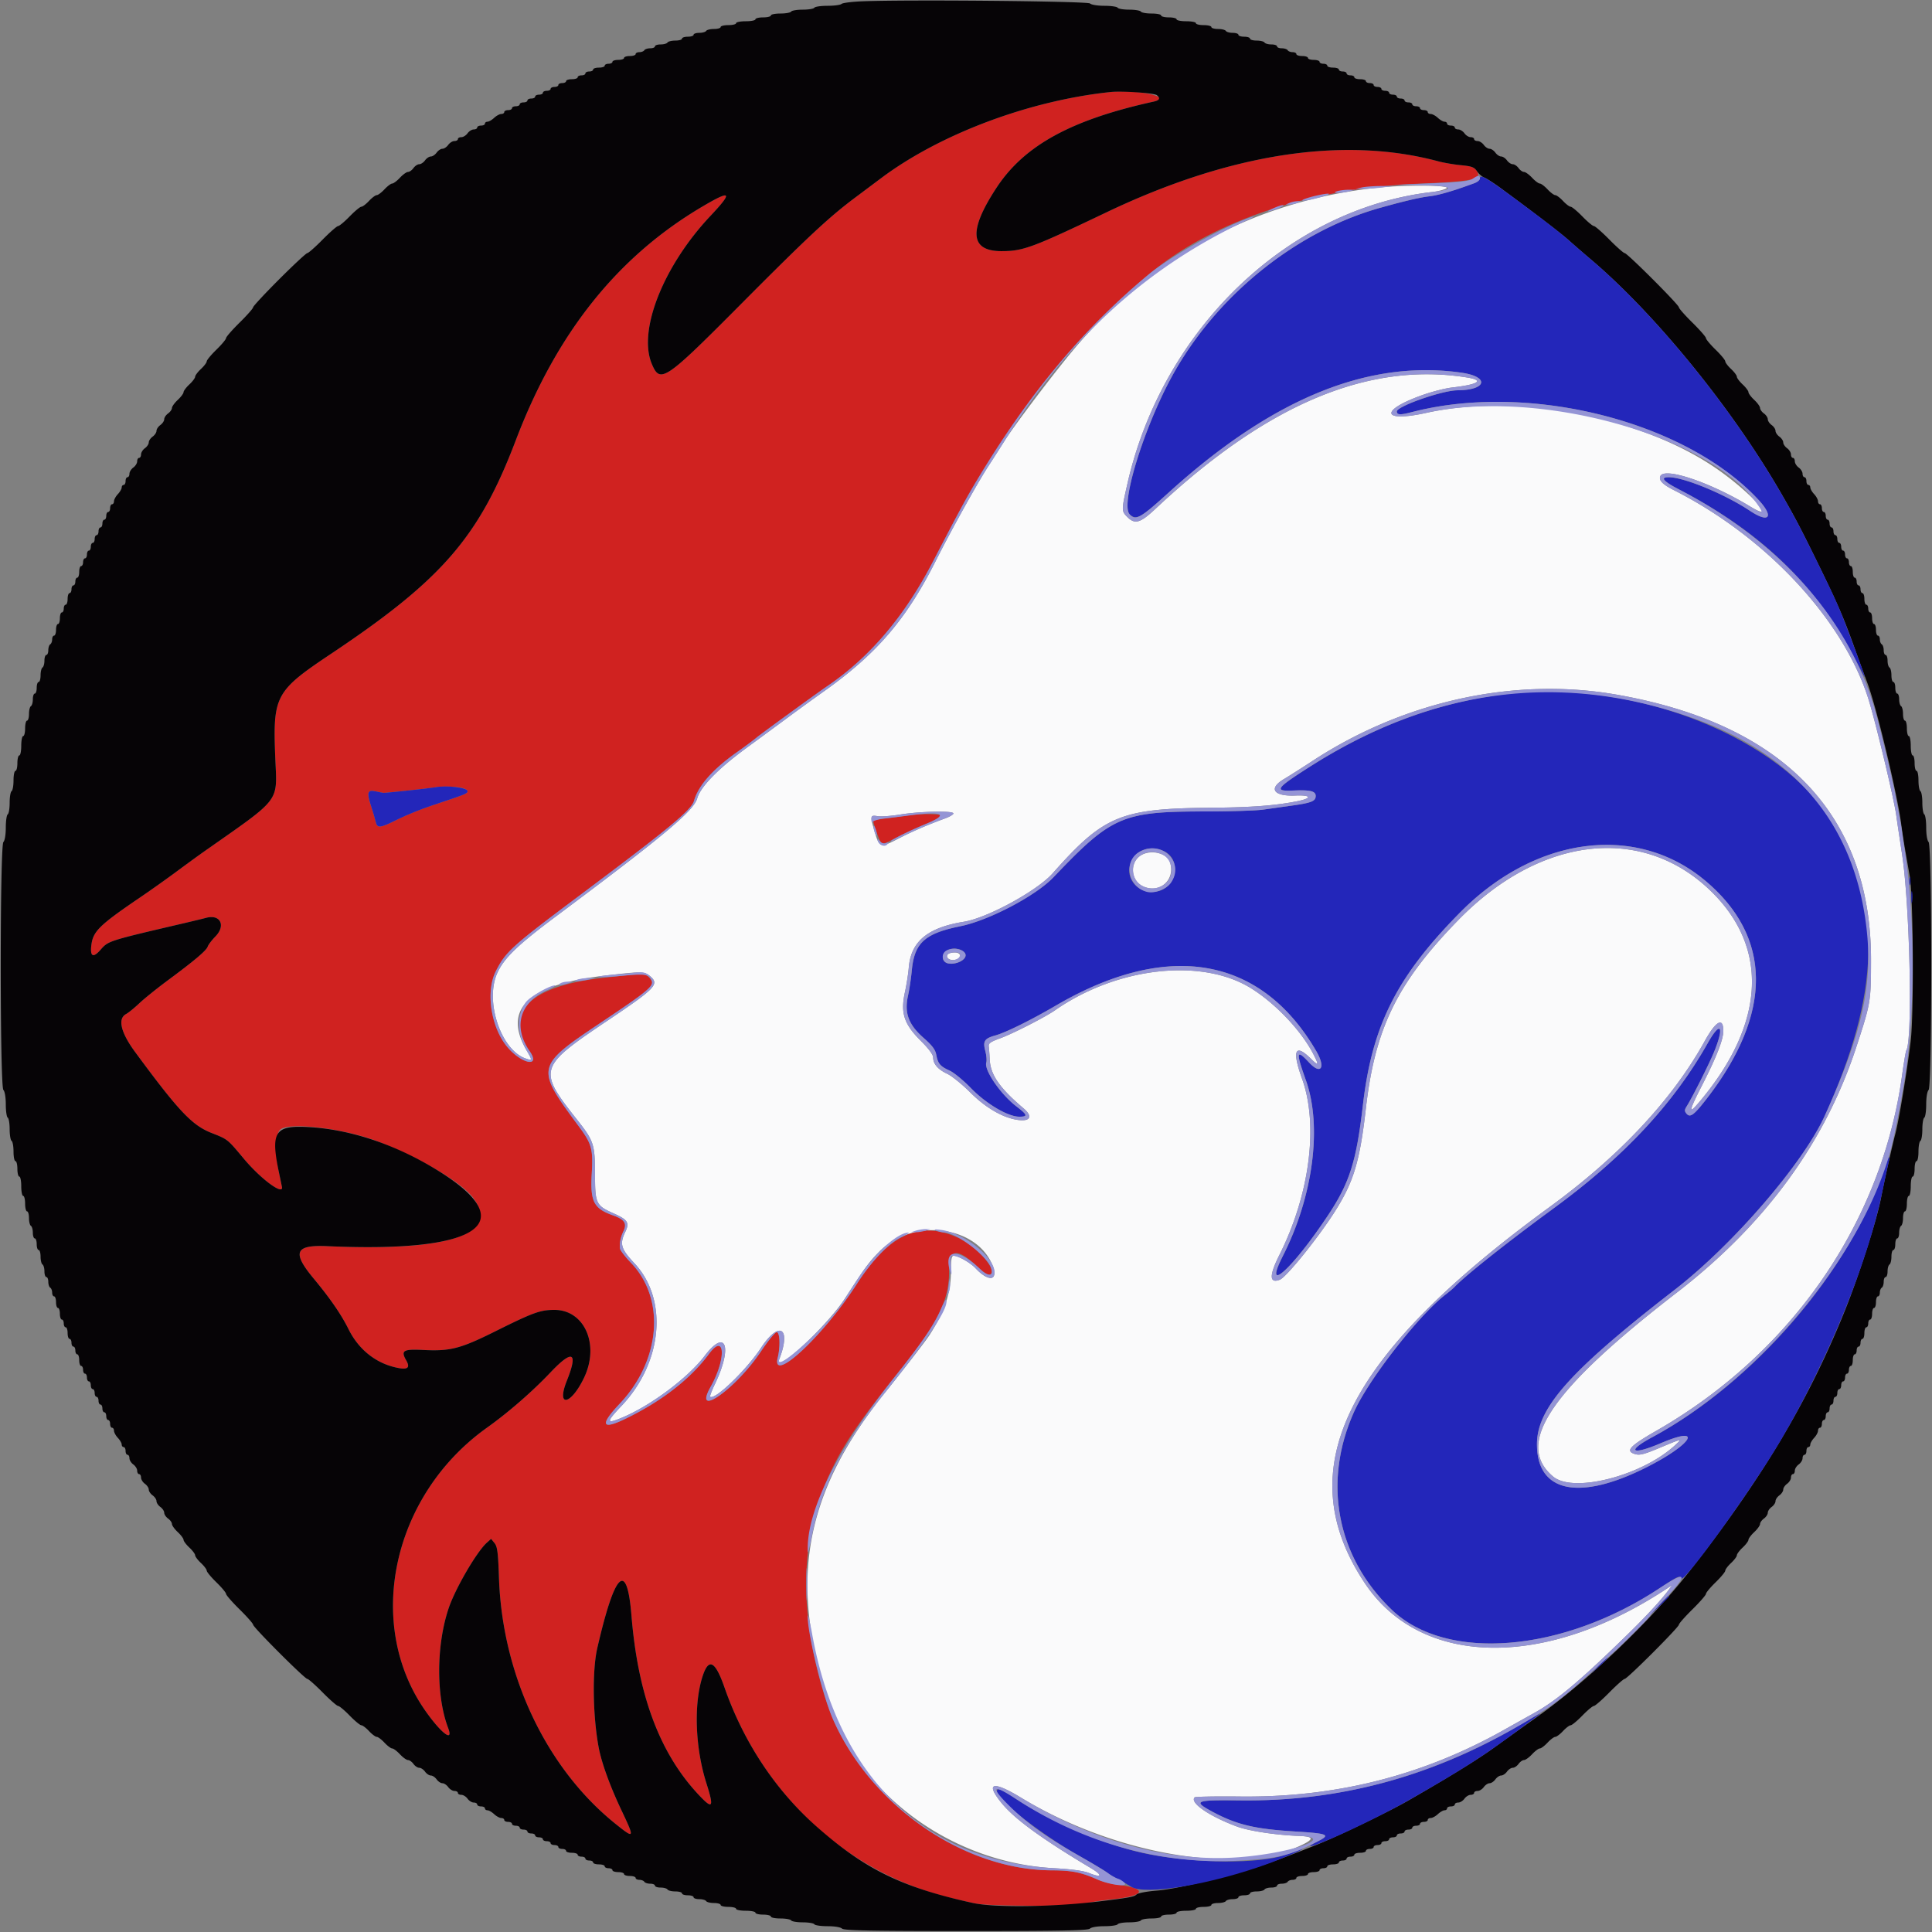
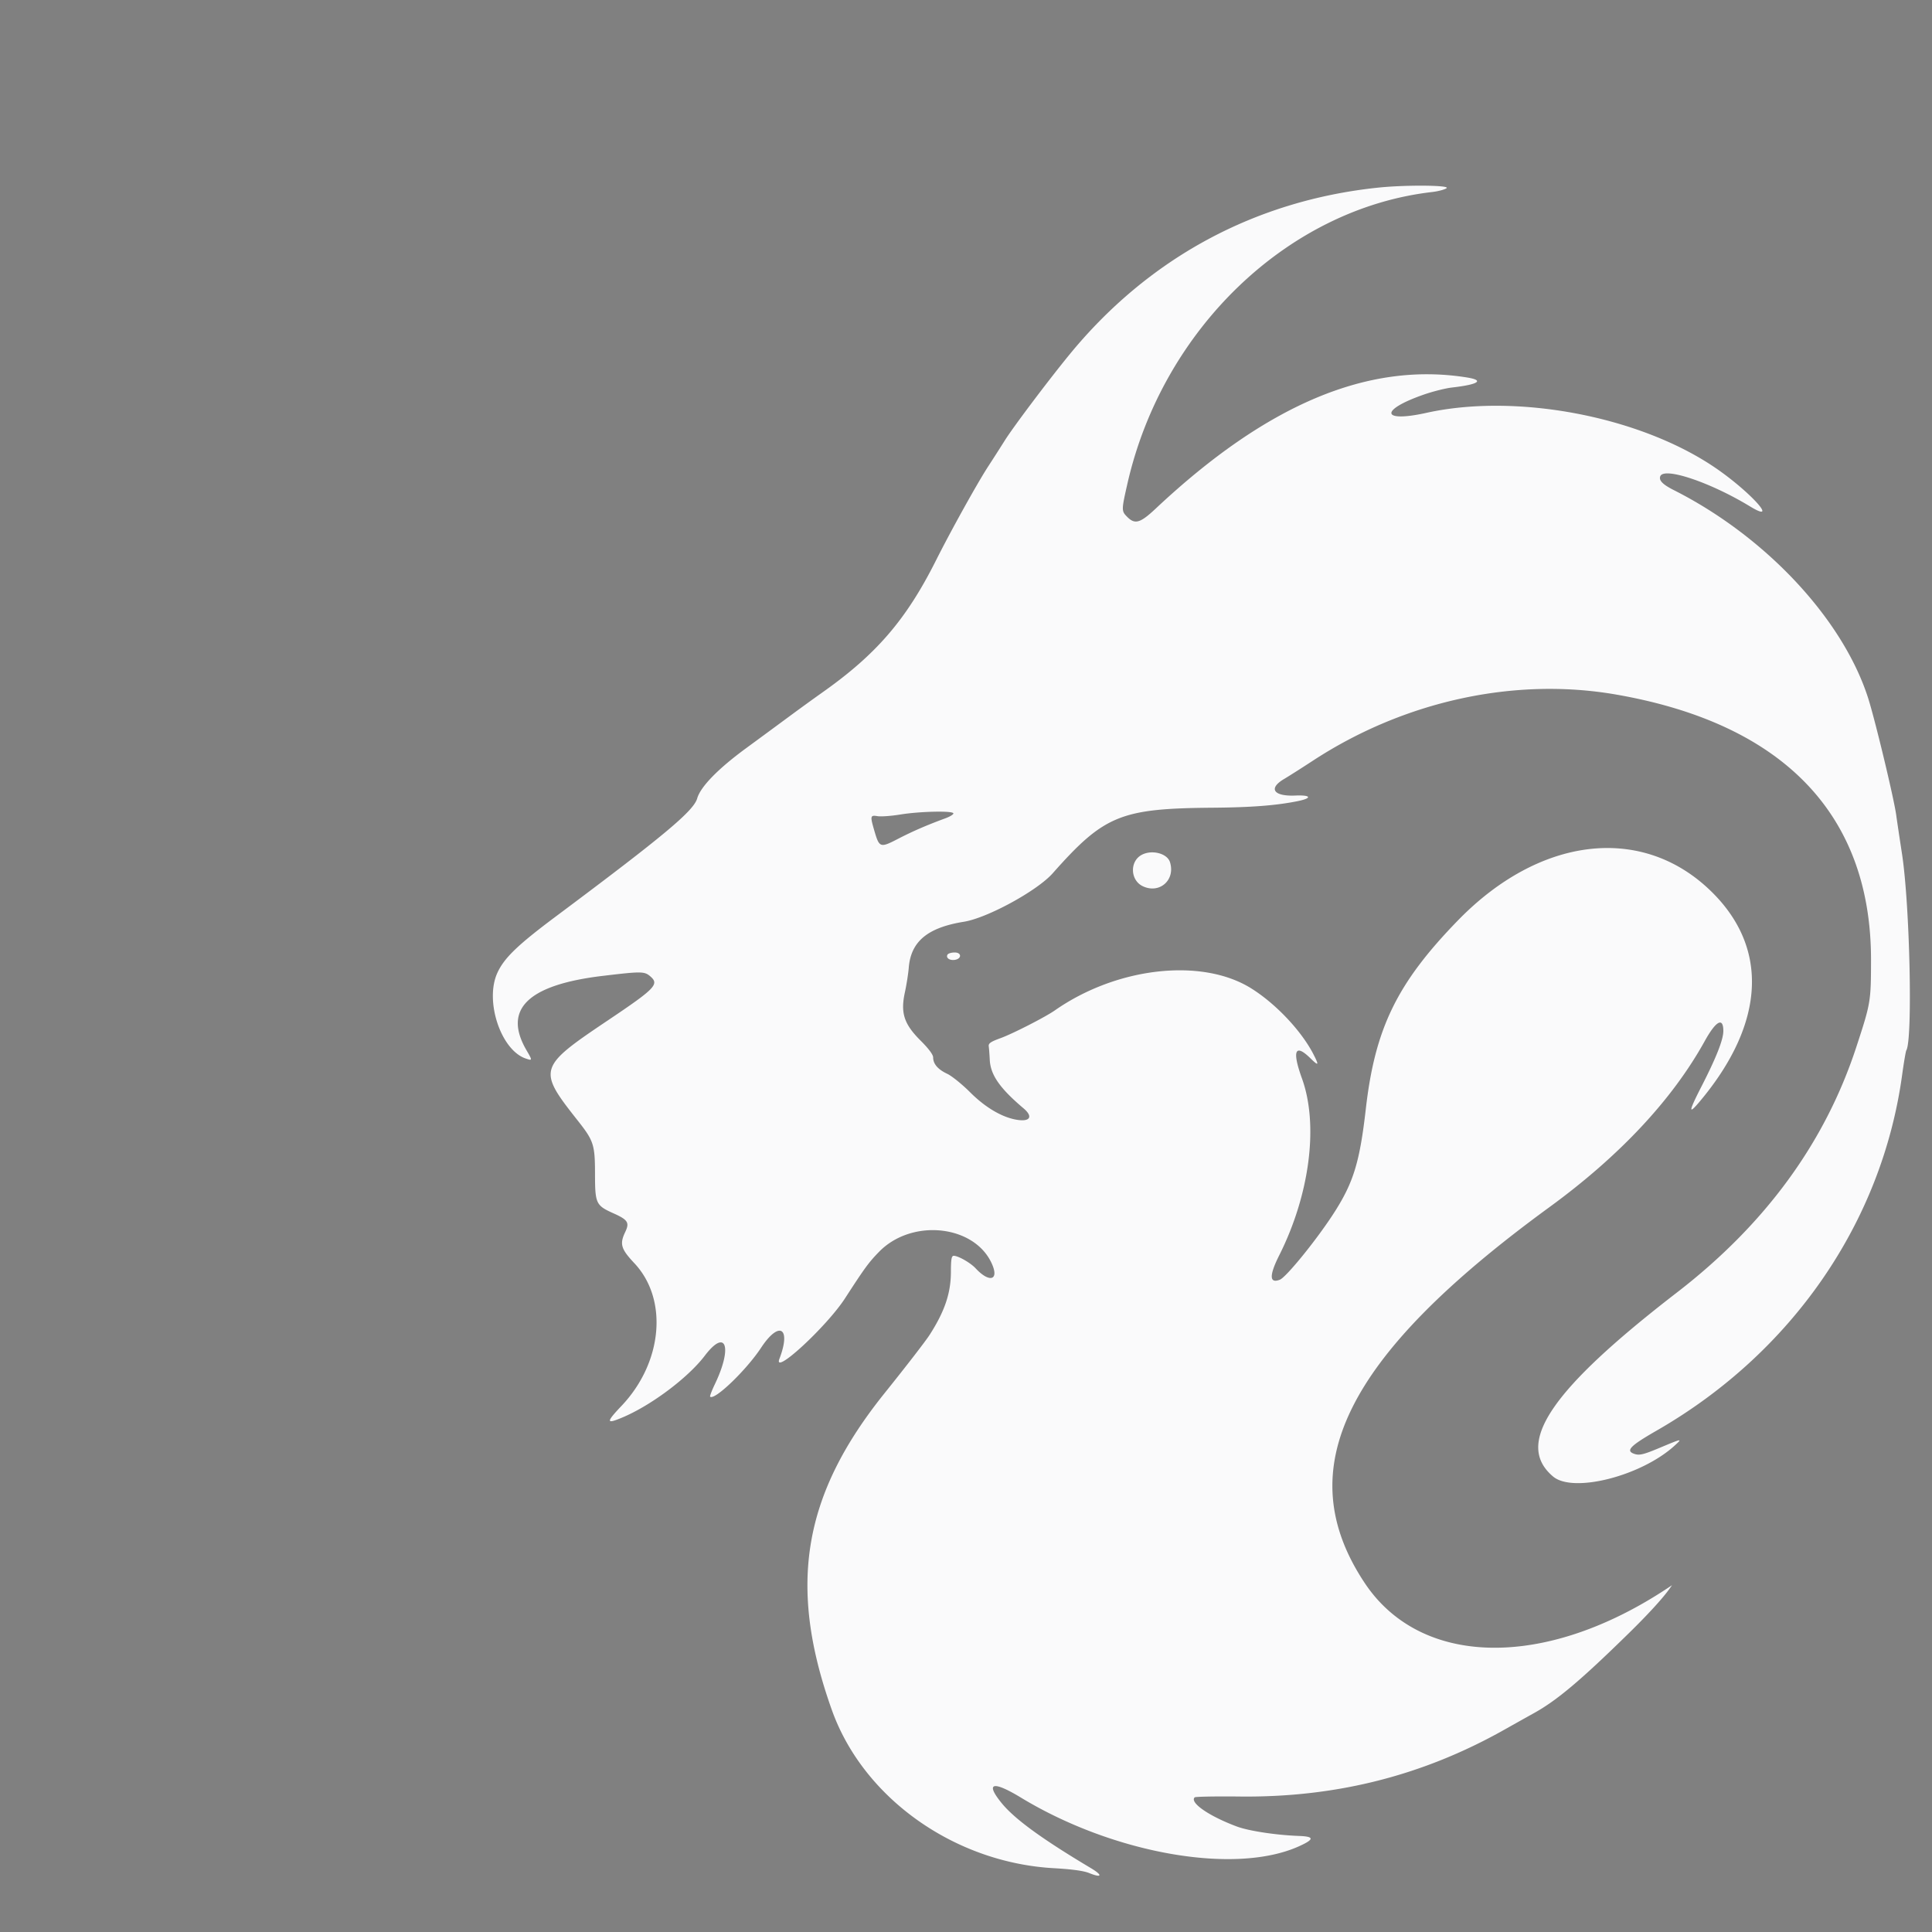
<svg xmlns="http://www.w3.org/2000/svg" data-bbox="0.153 0.11 399.693 399.69" viewBox="0 0 400 400" height="400" width="400" data-type="color">
  <rect x="0" y="0" width="400" height="400" fill="#808080" stroke="none" />
  <g>
-     <path fill-rule="evenodd" fill="#d02220" d="M230 19.044c-16.874 1.758-35.366 8.692-47.569 17.837L177 40.948c-5.389 4.033-9.869 8.215-23.6 22.027-15.808 15.901-16.718 16.509-18.462 12.338-2.889-6.913 2.421-20.285 12.159-30.618 4.708-4.997 4.318-5.461-1.64-1.948-17.613 10.384-30.203 26.154-38.685 48.453-7.599 19.981-15.215 28.784-38.172 44.123-11.662 7.792-12.14 8.69-11.6 21.761.379 9.161 1.3 7.954-14.563 19.086a339 339 0 0 0-5.837 4.242 263 263 0 0 1-7.4 5.257c-8.723 5.93-9.965 7.151-10.3 10.123-.256 2.27.402 2.575 1.893.877 1.656-1.886 1.517-1.842 17.207-5.507 1.87-.437 3.983-.949 4.695-1.139 2.919-.778 4.101 1.597 1.916 3.847-.764.786-1.484 1.729-1.6 2.095-.258.812-2.663 2.853-8.142 6.908-2.284 1.69-4.988 3.865-6.01 4.832-1.023.968-2.264 1.977-2.759 2.242-1.784.954-1.101 3.823 1.868 7.853 9.029 12.256 11.786 15.175 15.832 16.77 3.389 1.335 3.256 1.229 6.705 5.357 3.339 3.996 7.895 7.443 7.895 5.973 0-.055-.267-1.36-.593-2.9-.813-3.838-.788-7.763.056-8.969 1.31-1.87 13.253-.49 20.575 2.379 9.078 3.556 17.557 8.659 19.75 11.887 5.039 7.415-5.664 10.828-30.434 9.706-6.676-.303-7.338 1.26-2.833 6.682 3.439 4.138 5.736 7.473 7.243 10.515 1.97 3.977 5.281 6.753 9.301 7.8 2.824.736 3.604.334 2.635-1.355-1.167-2.033-.623-2.36 3.567-2.147 5.564.283 7.652-.26 14.933-3.886 7.794-3.881 9.26-4.412 12.19-4.412 6.229 0 9.384 7.182 6.151 14-2.729 5.753-5.844 6.32-3.576.651 2.388-5.969 1.194-6.555-3.421-1.678-3.723 3.933-8.678 8.243-13.133 11.422-19.642 14.019-25.398 40.69-12.672 58.712 3.269 4.63 5.81 6.515 4.643 3.445-2.507-6.594-2.466-17.102.097-24.752 1.368-4.083 5.801-11.701 7.911-13.597l.886-.796.709.875c.587.725.745 1.956.921 7.196.681 20.184 9.816 39.455 24.151 50.952 3.955 3.172 4.002 3.058 1.187-2.881-2.343-4.941-4.102-9.798-4.691-12.949-1.23-6.579-1.362-15.918-.291-20.571 3.656-15.878 6.137-18.251 7.073-6.766 1.332 16.341 5.77 28.314 13.663 36.86 3.184 3.448 3.506 3.076 1.851-2.139-2.322-7.318-2.649-16.362-.798-22.088 1.273-3.937 2.617-3.256 4.561 2.312 7.703 22.067 25.403 38.481 46.98 43.568 1.324.313 3.398.797 4.608 1.077 2.832.654 21.173.687 23.2.041.77-.245 3.217-.631 5.437-.858 7-.715 7.49-2.269.963-3.051-1.21-.145-3.01-.622-4-1.061-3.369-1.491-5.283-1.874-9.444-1.891-20.03-.083-40.687-15.848-46.95-35.833-5.608-17.891-5.168-33.515 1.322-47 2.777-5.768 6.04-10.524 14.341-20.899 7.811-9.763 10.074-14.375 10.023-20.426-.039-4.708 1.719-4.81 6.38-.37.905.862 1.708 1.312 2.085 1.167 1.776-.682-2.702-5.835-6.617-7.614-7.958-3.616-14.337-.708-20.923 9.542-6.883 10.713-17.768 20.869-16.397 15.3.573-2.329.454-5.3-.214-5.3-.327 0-1.795 1.8-3.264 4-5.189 7.775-14.232 14.126-10.401 7.305 3.26-5.805 2.985-11.294-.341-6.805-3.827 5.165-9.754 9.776-17.24 13.412-5.002 2.43-5.447 1.344-1.26-3.079 8.508-8.988 9.526-21.695 2.338-29.176-1.231-1.281-2.259-2.628-2.284-2.993-.087-1.258.12-2.268.733-3.576.753-1.605.221-2.403-2.171-3.256-4.011-1.43-4.727-2.835-4.399-8.627.292-5.16.014-6.168-2.715-9.85-8.95-12.069-8.88-12.422 4.185-21.146 11.405-7.617 11.925-8.097 10.395-9.627-.885-.885-.788-.886-9.382.06-15.333 1.686-20.862 7.176-15.33 15.22 2.337 3.398-1.663 2.639-4.622-.878-3.4-4.04-4.532-11.461-2.396-15.697 2.02-4.006 3.295-5.166 16.719-15.217 19.289-14.441 23.758-18.129 24.315-20.062.926-3.214 3.913-6.572 9.079-10.208 1.407-.99 3.115-2.263 3.797-2.828 1.07-.889 12.348-9.094 14.783-10.756 8.775-5.988 15.919-14.402 21.75-25.616 5.697-10.957 6.851-13.09 9.196-17.003 10.649-17.764 21.947-31.301 35.545-42.586 13.486-11.193 33.503-17.871 56.364-18.803 10.844-.442 12.702-.869 11.536-2.65-.478-.729-1.098-.949-3.263-1.159-1.47-.142-3.573-.501-4.673-.796-19.602-5.268-43.147-1.652-68.713 10.553-15.373 7.339-17.247 8.033-21.712 8.04-6.572.01-6.904-4.238-1.031-13.167 5.747-8.735 15.467-14.051 32.556-17.803 4.113-.903-3.335-2.561-8.9-1.982M95.3 163.057c.825.136 1.5.47 1.5.741 0 .501-.341.639-7.4 2.98-2.2.73-5.391 2.024-7.091 2.875-3.677 1.84-4.217 1.893-4.538.447-.135-.605-.569-2.08-.965-3.279-.907-2.743-.714-3.353.945-2.984.687.153 1.429.294 1.649.314.446.039 9.657-.949 10.6-1.138 1.13-.226 3.8-.204 5.3.044m92.7 5.764c-1.21.178-3.325.452-4.7.609s-2.497.395-2.494.528c.014.542 1.03 3.494 1.448 4.205.429.73.581.695 3.397-.768 1.622-.843 4.389-2.124 6.149-2.848s3.2-1.457 3.2-1.631c0-.433-4.314-.492-7-.095" data-color="1" />
-     <path fill-rule="evenodd" fill="#060406" d="M178.404.275c-2.088.087-3.969.33-4.18.541s-1.507.384-2.88.384-2.608.18-2.744.4-1.216.4-2.4.4-2.264.18-2.4.4-1.137.4-2.224.4-1.976.18-1.976.4-.72.4-1.6.4-1.6.18-1.6.4-.9.4-2 .4-2 .18-2 .4-.72.4-1.6.4-1.6.18-1.6.4-.619.4-1.376.4-1.488.18-1.624.4-.777.4-1.424.4-1.176.18-1.176.4-.54.4-1.2.4-1.2.18-1.2.4-.619.4-1.376.4-1.488.18-1.624.4-.777.4-1.424.4-1.176.18-1.176.4-.439.4-.976.4-1.088.18-1.224.4-.597.4-1.024.4-.776.18-.776.4-.54.4-1.2.4-1.2.18-1.2.4-.54.4-1.2.4-1.2.18-1.2.4-.36.4-.8.4-.8.18-.8.4-.54.4-1.2.4-1.2.18-1.2.4-.36.4-.8.4-.8.18-.8.4-.36.4-.8.4-.8.18-.8.4-.54.4-1.2.4-1.2.18-1.2.4-.36.4-.8.4-.8.18-.8.4-.36.4-.8.4-.8.18-.8.4-.36.4-.8.4-.8.18-.8.4-.36.4-.8.4-.8.18-.8.4-.36.4-.8.4-.8.18-.8.4-.36.4-.8.4-.8.18-.8.4-.36.4-.8.4-.8.18-.8.4-.36.4-.8.4-.8.18-.8.4-.278.4-.617.4-1.003.36-1.475.8-1.095.8-1.383.8-.525.18-.525.4-.36.4-.8.4-.8.18-.8.4-.32.4-.712.4-.971.36-1.288.8-.897.8-1.288.8c-.392 0-.712.18-.712.4s-.32.4-.712.4-.971.36-1.288.8-.857.8-1.2.8-.883.36-1.2.8-.857.8-1.2.8-.883.36-1.2.8-.857.8-1.2.8-.883.36-1.2.8-.825.8-1.128.8-1.055.54-1.672 1.2-1.337 1.2-1.6 1.2-.983.54-1.6 1.2-1.337 1.2-1.6 1.2-.983.54-1.6 1.2-1.33 1.2-1.586 1.2-1.343.9-2.414 2-2.148 2-2.393 2-1.688 1.26-3.207 2.8-2.945 2.8-3.17 2.8c-.224 0-2.843 2.435-5.819 5.411S52.4 63.406 52.4 63.63s-1.26 1.651-2.8 3.17-2.8 2.962-2.8 3.207-.9 1.322-2 2.393-2 2.158-2 2.414-.54.969-1.2 1.586-1.2 1.337-1.2 1.6-.54.983-1.2 1.6-1.2 1.337-1.2 1.6-.54.983-1.2 1.6-1.2 1.369-1.2 1.672-.36.811-.8 1.128-.8.857-.8 1.2-.36.883-.8 1.2-.8.857-.8 1.2-.36.883-.8 1.2-.8.857-.8 1.2-.36.883-.8 1.2-.8.897-.8 1.288c0 .392-.18.712-.4.712s-.4.32-.4.712-.36.971-.8 1.288-.8.897-.8 1.288c0 .392-.18.712-.4.712s-.4.36-.4.8-.18.8-.4.8-.4.236-.4.525c0 .288-.36.911-.8 1.383s-.8 1.136-.8 1.475-.18.617-.4.617-.4.36-.4.8-.18.8-.4.8-.4.36-.4.8-.18.8-.4.8-.4.36-.4.8-.18.8-.4.8-.4.36-.4.8-.18.8-.4.8-.4.36-.4.8-.18.8-.4.8-.4.36-.4.8-.18.8-.4.8-.4.36-.4.8-.18.8-.4.8-.4.36-.4.8-.18.8-.4.8-.4.54-.4 1.2-.18 1.2-.4 1.2-.4.36-.4.8-.18.8-.4.8-.4.36-.4.8-.18.8-.4.8-.4.54-.4 1.2-.18 1.2-.4 1.2-.4.36-.4.8-.18.8-.4.8-.4.54-.4 1.2-.18 1.2-.4 1.2-.4.54-.4 1.2-.18 1.2-.4 1.2-.4.349-.4.776-.18.888-.4 1.024-.4.687-.4 1.224-.18.976-.4.976-.4.529-.4 1.176-.18 1.288-.4 1.424-.4.867-.4 1.624-.18 1.376-.4 1.376-.4.54-.4 1.2-.18 1.2-.4 1.2-.4.529-.4 1.176-.18 1.288-.4 1.424-.4.867-.4 1.624-.18 1.376-.4 1.376-.4.72-.4 1.6-.18 1.6-.4 1.6-.4.9-.4 2-.18 2-.4 2-.4.72-.4 1.6-.18 1.6-.4 1.6-.4.889-.4 1.976-.18 2.088-.4 2.224-.4 1.216-.4 2.4-.18 2.264-.4 2.4-.4 1.371-.4 2.744c0 1.463-.207 2.703-.5 2.996-.729.729-.729 50.591 0 51.32.293.293.5 1.533.5 2.996 0 1.373.18 2.608.4 2.744s.4 1.216.4 2.4.18 2.264.4 2.4.4 1.137.4 2.224.18 1.976.4 1.976.4.72.4 1.6.18 1.6.4 1.6.4.9.4 2 .18 2 .4 2 .4.72.4 1.6.18 1.6.4 1.6.4.619.4 1.376.18 1.488.4 1.624.4.777.4 1.424.18 1.176.4 1.176.4.54.4 1.2.18 1.2.4 1.2.4.619.4 1.376.18 1.488.4 1.624.4.777.4 1.424.18 1.176.4 1.176.4.439.4.976.18 1.088.4 1.224.4.597.4 1.024.18.776.4.776.4.54.4 1.2.18 1.2.4 1.2.4.54.4 1.2.18 1.2.4 1.2.4.36.4.8.18.8.4.8.4.54.4 1.2.18 1.2.4 1.2.4.36.4.8.18.8.4.8.4.36.4.8.18.8.4.8.4.54.4 1.2.18 1.2.4 1.2.4.36.4.8.18.8.4.8.4.36.4.8.18.8.4.8.4.36.4.8.18.8.4.8.4.36.4.8.18.8.4.8.4.36.4.8.18.8.4.8.4.36.4.8.18.8.4.8.4.36.4.8.18.8.4.8.4.36.4.8.18.8.4.8.4.278.4.617.36 1.003.8 1.475.8 1.095.8 1.383.18.525.4.525.4.36.4.8.18.8.4.8.4.32.4.712.36.971.8 1.288.8.897.8 1.288c0 .392.18.712.4.712s.4.32.4.712.36.971.8 1.288.8.857.8 1.2.36.883.8 1.2.8.857.8 1.2.36.883.8 1.2.8.857.8 1.2.36.883.8 1.2.8.825.8 1.128.54 1.055 1.2 1.672 1.2 1.337 1.2 1.6.54.983 1.2 1.6 1.2 1.337 1.2 1.6.54.983 1.2 1.6 1.2 1.33 1.2 1.586.9 1.343 2 2.414 2 2.148 2 2.393 1.26 1.688 2.8 3.207 2.8 2.945 2.8 3.17c0 .533 10.697 11.23 11.23 11.23.225 0 1.651 1.26 3.17 2.8s2.962 2.8 3.207 2.8 1.322.9 2.393 2 2.158 2 2.414 2 .969.54 1.586 1.2 1.337 1.2 1.6 1.2.983.54 1.6 1.2 1.337 1.2 1.6 1.2.983.54 1.6 1.2 1.369 1.2 1.672 1.2.811.36 1.128.8.857.8 1.2.8.883.36 1.2.8.857.8 1.2.8.883.36 1.2.8.857.8 1.2.8.883.36 1.2.8.897.8 1.288.8c.392 0 .712.18.712.4s.32.4.712.4.971.36 1.288.8.897.8 1.288.8c.392 0 .712.18.712.4s.36.4.8.4.8.18.8.4.236.4.525.4c.288 0 .911.36 1.383.8s1.136.8 1.475.8.617.18.617.4.36.4.8.4.8.18.8.4.36.4.8.4.8.18.8.4.36.4.8.4.8.18.8.4.36.4.8.4.8.18.8.4.36.4.8.4.8.18.8.4.36.4.8.4.8.18.8.4.36.4.8.4.8.18.8.4.36.4.8.4.8.18.8.4.54.4 1.2.4 1.2.18 1.2.4.36.4.8.4.8.18.8.4.36.4.8.4.8.18.8.4.54.4 1.2.4 1.2.18 1.2.4.36.4.8.4.8.18.8.4.54.4 1.2.4 1.2.18 1.2.4.54.4 1.2.4 1.2.18 1.2.4.349.4.776.4.888.18 1.024.4.687.4 1.224.4.976.18.976.4.529.4 1.176.4 1.288.18 1.424.4.867.4 1.624.4 1.376.18 1.376.4.54.4 1.2.4 1.2.18 1.2.4.529.4 1.176.4 1.288.18 1.424.4.867.4 1.624.4 1.376.18 1.376.4.72.4 1.6.4 1.6.18 1.6.4.9.4 2 .4 2 .18 2 .4.72.4 1.6.4 1.6.18 1.6.4.889.4 1.976.4 2.088.18 2.224.4 1.216.4 2.4.4 2.264.18 2.4.4 1.371.4 2.744.4c1.463 0 2.703.207 2.996.5.389.389 6.065.5 25.66.5s25.271-.111 25.66-.5c.293-.293 1.533-.5 2.996-.5 1.373 0 2.608-.18 2.744-.4s1.216-.4 2.4-.4 2.264-.18 2.4-.4 1.137-.4 2.224-.4 1.976-.18 1.976-.4.72-.4 1.6-.4 1.6-.18 1.6-.4.9-.4 2-.4 2-.18 2-.4.72-.4 1.6-.4 1.6-.18 1.6-.4.619-.4 1.376-.4 1.488-.18 1.624-.4.777-.4 1.424-.4 1.176-.18 1.176-.4.54-.4 1.2-.4 1.2-.18 1.2-.4.619-.4 1.376-.4 1.488-.18 1.624-.4.777-.4 1.424-.4 1.176-.18 1.176-.4.439-.4.976-.4 1.088-.18 1.224-.4.597-.4 1.024-.4.776-.18.776-.4.54-.4 1.2-.4 1.2-.18 1.2-.4.54-.4 1.2-.4 1.2-.18 1.2-.4.36-.4.8-.4.8-.18.8-.4.54-.4 1.2-.4 1.2-.18 1.2-.4.36-.4.8-.4.8-.18.8-.4.36-.4.8-.4.8-.18.8-.4.54-.4 1.2-.4 1.2-.18 1.2-.4.36-.4.8-.4.8-.18.8-.4.36-.4.8-.4.8-.18.8-.4.36-.4.8-.4.8-.18.8-.4.36-.4.8-.4.8-.18.8-.4.36-.4.8-.4.8-.18.8-.4.36-.4.8-.4.8-.18.8-.4.36-.4.8-.4.8-.18.8-.4.36-.4.8-.4.8-.18.8-.4.278-.4.617-.4 1.003-.36 1.475-.8 1.095-.8 1.383-.8.525-.18.525-.4.36-.4.8-.4.8-.18.8-.4.32-.4.712-.4.971-.36 1.288-.8.897-.8 1.288-.8c.392 0 .712-.18.712-.4s.32-.4.712-.4.971-.36 1.288-.8.857-.8 1.2-.8.883-.36 1.2-.8.857-.8 1.2-.8.883-.36 1.2-.8.857-.8 1.2-.8.883-.36 1.2-.8.825-.8 1.128-.8 1.055-.54 1.672-1.2 1.337-1.2 1.6-1.2.983-.54 1.6-1.2 1.337-1.2 1.6-1.2.983-.54 1.6-1.2 1.33-1.2 1.586-1.2 1.343-.9 2.414-2 2.148-2 2.393-2 1.688-1.26 3.207-2.8 2.945-2.8 3.17-2.8c.533 0 11.23-10.697 11.23-11.23 0-.225 1.26-1.651 2.8-3.17s2.8-2.962 2.8-3.207.9-1.322 2-2.393 2-2.158 2-2.414.54-.969 1.2-1.586 1.2-1.337 1.2-1.6.54-.983 1.2-1.6 1.2-1.337 1.2-1.6.54-.983 1.2-1.6 1.2-1.369 1.2-1.672.36-.811.8-1.128.8-.857.8-1.2.36-.883.8-1.2.8-.857.8-1.2.36-.883.8-1.2.8-.857.8-1.2.36-.883.8-1.2.8-.897.8-1.288c0-.392.18-.712.4-.712s.4-.32.4-.712.36-.971.8-1.288.8-.897.8-1.288c0-.392.18-.712.4-.712s.4-.36.4-.8.18-.8.4-.8.4-.236.4-.525c0-.288.36-.911.8-1.383s.8-1.136.8-1.475.18-.617.4-.617.4-.36.4-.8.18-.8.4-.8.4-.36.4-.8.18-.8.4-.8.4-.36.4-.8.18-.8.4-.8.4-.36.4-.8.18-.8.4-.8.4-.36.4-.8.18-.8.4-.8.4-.36.4-.8.18-.8.4-.8.4-.36.4-.8.18-.8.4-.8.4-.36.4-.8.18-.8.4-.8.4-.54.4-1.2.18-1.2.4-1.2.4-.36.4-.8.18-.8.4-.8.4-.36.4-.8.18-.8.4-.8.4-.54.4-1.2.18-1.2.4-1.2.4-.36.4-.8.18-.8.4-.8.4-.54.4-1.2.18-1.2.4-1.2.4-.54.4-1.2.18-1.2.4-1.2.4-.349.4-.776.18-.888.4-1.024.4-.687.4-1.224.18-.976.4-.976.4-.529.4-1.176.18-1.288.4-1.424.4-.867.4-1.624.18-1.376.4-1.376.4-.54.4-1.2.18-1.2.4-1.2.4-.529.4-1.176.18-1.288.4-1.424.4-.867.4-1.624.18-1.376.4-1.376.4-.72.4-1.6.18-1.6.4-1.6.4-.9.4-2 .18-2 .4-2 .4-.72.4-1.6.18-1.6.4-1.6.4-.889.4-1.976.18-2.088.4-2.224.4-1.216.4-2.4.18-2.264.4-2.4.4-1.371.4-2.744c0-1.463.207-2.703.5-2.996.729-.729.729-50.591 0-51.32-.293-.293-.5-1.533-.5-2.996 0-1.373-.18-2.608-.4-2.744s-.4-1.216-.4-2.4-.18-2.264-.4-2.4-.4-1.137-.4-2.224-.18-1.976-.4-1.976-.4-.72-.4-1.6-.18-1.6-.4-1.6-.4-.9-.4-2-.18-2-.4-2-.4-.72-.4-1.6-.18-1.6-.4-1.6-.4-.619-.4-1.376-.18-1.488-.4-1.624-.4-.777-.4-1.424-.18-1.176-.4-1.176-.4-.54-.4-1.2-.18-1.2-.4-1.2-.4-.619-.4-1.376-.18-1.488-.4-1.624-.4-.777-.4-1.424-.18-1.176-.4-1.176-.4-.439-.4-.976-.18-1.088-.4-1.224-.4-.597-.4-1.024-.18-.776-.4-.776-.4-.54-.4-1.2-.18-1.2-.4-1.2-.4-.54-.4-1.2-.18-1.2-.4-1.2-.4-.36-.4-.8-.18-.8-.4-.8-.4-.54-.4-1.2-.18-1.2-.4-1.2-.4-.36-.4-.8-.18-.8-.4-.8-.4-.36-.4-.8-.18-.8-.4-.8-.4-.54-.4-1.2-.18-1.2-.4-1.2-.4-.36-.4-.8-.18-.8-.4-.8-.4-.36-.4-.8-.18-.8-.4-.8-.4-.36-.4-.8-.18-.8-.4-.8-.4-.36-.4-.8-.18-.8-.4-.8-.4-.36-.4-.8-.18-.8-.4-.8-.4-.36-.4-.8-.18-.8-.4-.8-.4-.36-.4-.8-.18-.8-.4-.8-.4-.36-.4-.8-.18-.8-.4-.8-.4-.278-.4-.617-.36-1.003-.8-1.475-.8-1.095-.8-1.383-.18-.525-.4-.525-.4-.36-.4-.8-.18-.8-.4-.8-.4-.32-.4-.712-.36-.971-.8-1.288-.8-.897-.8-1.288c0-.392-.18-.712-.4-.712s-.4-.32-.4-.712-.36-.971-.8-1.288-.8-.857-.8-1.2-.36-.883-.8-1.2-.8-.857-.8-1.2-.36-.883-.8-1.2-.8-.857-.8-1.2-.36-.883-.8-1.2-.8-.825-.8-1.128-.54-1.055-1.2-1.672-1.2-1.337-1.2-1.6-.54-.983-1.2-1.6-1.2-1.337-1.2-1.6-.54-.983-1.2-1.6-1.2-1.33-1.2-1.586-.9-1.343-2-2.414-2-2.148-2-2.393-1.26-1.688-2.8-3.207-2.8-2.945-2.8-3.17c0-.533-10.697-11.23-11.23-11.23-.225 0-1.651-1.26-3.17-2.8s-2.962-2.8-3.207-2.8-1.322-.9-2.393-2-2.158-2-2.414-2-.969-.54-1.586-1.2-1.337-1.2-1.6-1.2-.983-.54-1.6-1.2-1.337-1.2-1.6-1.2-.983-.54-1.6-1.2-1.369-1.2-1.672-1.2-.811-.36-1.128-.8-.857-.8-1.2-.8-.883-.36-1.2-.8-.857-.8-1.2-.8-.883-.36-1.2-.8-.857-.8-1.2-.8-.883-.36-1.2-.8-.897-.8-1.288-.8c-.392 0-.712-.18-.712-.4s-.32-.4-.712-.4-.971-.36-1.288-.8-.897-.8-1.288-.8c-.392 0-.712-.18-.712-.4s-.36-.4-.8-.4-.8-.18-.8-.4-.236-.4-.525-.4c-.288 0-.911-.36-1.383-.8s-1.136-.8-1.475-.8-.617-.18-.617-.4-.36-.4-.8-.4-.8-.18-.8-.4-.36-.4-.8-.4-.8-.18-.8-.4-.36-.4-.8-.4-.8-.18-.8-.4-.36-.4-.8-.4-.8-.18-.8-.4-.36-.4-.8-.4-.8-.18-.8-.4-.36-.4-.8-.4-.8-.18-.8-.4-.36-.4-.8-.4-.8-.18-.8-.4-.36-.4-.8-.4-.8-.18-.8-.4-.54-.4-1.2-.4-1.2-.18-1.2-.4-.36-.4-.8-.4-.8-.18-.8-.4-.36-.4-.8-.4-.8-.18-.8-.4-.54-.4-1.2-.4-1.2-.18-1.2-.4-.36-.4-.8-.4-.8-.18-.8-.4-.54-.4-1.2-.4-1.2-.18-1.2-.4-.54-.4-1.2-.4-1.2-.18-1.2-.4-.349-.4-.776-.4-.888-.18-1.024-.4-.687-.4-1.224-.4-.976-.18-.976-.4-.529-.4-1.176-.4-1.288-.18-1.424-.4-.867-.4-1.624-.4-1.376-.18-1.376-.4-.54-.4-1.2-.4-1.2-.18-1.2-.4-.529-.4-1.176-.4-1.288-.18-1.424-.4-.867-.4-1.624-.4-1.376-.18-1.376-.4-.72-.4-1.6-.4-1.6-.18-1.6-.4-.9-.4-2-.4-2-.18-2-.4-.72-.4-1.6-.4-1.6-.18-1.6-.4-.889-.4-1.976-.4-2.088-.18-2.224-.4-1.216-.4-2.4-.4-2.264-.18-2.4-.4-1.371-.4-2.744-.4c-1.414 0-2.705-.209-2.978-.482-.478-.478-37.974-.83-47.274-.443M239.5 19.696c.788.633.591 1.069-.6 1.33-17.089 3.752-26.809 9.068-32.556 17.803-5.873 8.929-5.541 13.177 1.031 13.167 4.465-.007 6.339-.701 21.712-8.04 25.566-12.205 49.111-15.821 68.713-10.553 1.1.295 3.203.654 4.673.796 2.248.218 2.776.416 3.321 1.248.356.544 1.043 1.14 1.527 1.324.483.184 2.049 1.198 3.479 2.252 7.336 5.407 12.385 9.277 14.018 10.744 1 .898 2.98 2.615 4.4 3.815 13.498 11.408 29.521 31.112 39.699 48.818 2.688 4.676 3.874 6.932 7.047 13.4 4.387 8.939 5.629 11.777 7.848 17.93.966 2.679 2.229 6.13 2.807 7.67 1.912 5.094 6.14 22.719 7.005 29.2.206 1.54.547 3.79.758 5l1.009 5.8c.742 4.28.88 28.571.193 34.2-.791 6.487-2.42 16.311-3.184 19.2-.664 2.511-2.368 10.13-2.954 13.212-.899 4.722-4.637 16.317-7.668 23.788-7.503 18.491-17.127 34.56-32.22 53.8-8.037 10.246-20.947 22.522-31.656 30.102a1296 1296 0 0 0-8.581 6.132c-3.375 2.439-8.729 5.742-17.721 10.932-3.883 2.242-14.869 7.54-19.2 9.259-9.92 3.939-13.046 4.986-20.866 6.991-5.229 1.34-9.633 2.226-11.987 2.41-2.073.162-3.943.513-4.224.793-.499.5-1.387.667-7.523 1.42-9.685 1.188-21.858 1.349-26.4.349-14.693-3.235-22.267-6.936-32.289-15.777-8.538-7.532-15.161-17.52-19.099-28.803-1.944-5.568-3.288-6.249-4.561-2.312-1.851 5.726-1.524 14.77.798 22.088 1.655 5.215 1.333 5.587-1.851 2.139-7.893-8.546-12.331-20.519-13.663-36.86-.936-11.485-3.417-9.112-7.073 6.766-1.071 4.653-.939 13.992.291 20.571.589 3.151 2.348 8.008 4.691 12.949 2.815 5.939 2.768 6.053-1.187 2.881-14.335-11.497-23.47-30.768-24.151-50.952-.176-5.24-.334-6.471-.921-7.196l-.709-.875-.886.796c-2.11 1.896-6.543 9.514-7.911 13.597-2.563 7.65-2.604 18.158-.097 24.752 1.167 3.07-1.374 1.185-4.643-3.445-12.726-18.022-6.97-44.693 12.672-58.712 4.455-3.179 9.41-7.489 13.133-11.422 4.615-4.877 5.809-4.291 3.421 1.678-2.268 5.669.847 5.102 3.576-.651 3.233-6.818.078-14-6.151-14-2.93 0-4.396.531-12.19 4.412-7.281 3.626-9.369 4.169-14.933 3.886-4.19-.213-4.734.114-3.567 2.147.969 1.689.189 2.091-2.635 1.355-4.02-1.047-7.331-3.823-9.301-7.8-1.507-3.042-3.804-6.377-7.243-10.515-4.505-5.422-3.843-6.985 2.833-6.682 31.944 1.447 40.744-4.911 22.235-16.064-8.608-5.186-17.84-8.194-26.426-8.61-6.731-.326-7.574 1.089-5.756 9.671.326 1.54.593 2.845.593 2.9 0 1.47-4.556-1.977-7.895-5.973-3.449-4.128-3.316-4.022-6.705-5.357-4.046-1.595-6.803-4.514-15.832-16.77-2.969-4.03-3.652-6.899-1.868-7.853.495-.265 1.736-1.274 2.759-2.242 1.022-.967 3.726-3.142 6.01-4.832 5.479-4.055 7.884-6.096 8.142-6.908.116-.366.836-1.309 1.6-2.095 2.185-2.25 1.003-4.625-1.916-3.847-.712.19-2.825.702-4.695 1.139-15.69 3.665-15.551 3.621-17.207 5.507-1.491 1.698-2.149 1.393-1.893-.877.335-2.972 1.577-4.193 10.3-10.123 2.09-1.421 5.42-3.786 7.4-5.257s4.606-3.379 5.837-4.242C58.3 165.038 57.379 166.245 57 157.084c-.54-13.071-.062-13.969 11.6-21.761 22.957-15.339 30.573-24.142 38.172-44.123 8.482-22.299 21.072-38.069 38.685-48.453 5.958-3.513 6.348-3.049 1.64 1.948-9.738 10.333-15.048 23.705-12.159 30.618 1.744 4.171 2.654 3.563 18.462-12.338 13.731-13.812 18.211-17.994 23.6-22.027l5.431-4.067c12.203-9.145 30.695-16.079 47.569-17.837 2.294-.238 8.961.219 9.5.652" data-color="2" />
    <path fill-rule="evenodd" fill="#fafafb" d="M285.4 38.838c-25.603 2.667-47.663 14.608-64.066 34.681-4.401 5.386-11.57 14.914-13.308 17.688a472 472 0 0 1-3.454 5.393c-2.222 3.416-7.704 13.291-10.786 19.427-6.171 12.288-12.353 19.465-23.586 27.381a480 480 0 0 0-6.872 4.983 3560 3560 0 0 1-8.871 6.528c-5.793 4.246-9.423 7.973-10.108 10.377-.741 2.604-6.837 7.696-29.281 24.458-7.909 5.906-10.685 8.585-12.097 11.671-2.644 5.781.697 15.926 5.835 17.717 1.444.503 1.452.441.217-1.671-4.967-8.492.227-13.571 15.777-15.427 8.048-.96 8.631-.952 9.868.125 1.858 1.616 1.007 2.493-8.795 9.076-14.482 9.725-14.618 10.177-6.26 20.755 3.306 4.185 3.568 4.991 3.578 11.011.011 6.211.174 6.558 3.867 8.215 2.938 1.318 3.31 1.912 2.399 3.824-1.2 2.517-.912 3.51 1.885 6.488 7.038 7.494 5.856 20.566-2.673 29.545-3.257 3.429-3.206 3.835.294 2.348 5.947-2.528 13.512-8.213 16.955-12.744 4.396-5.783 5.799-1.836 2.092 5.886-.636 1.327-1.079 2.491-.983 2.587.871.871 7.484-5.475 10.547-10.121 3.761-5.703 6.281-4.181 3.797 2.293-1.398 3.643 9.799-6.685 13.586-12.532 4.114-6.351 4.91-7.439 7.044-9.626 6.876-7.049 20.015-5.535 23.456 2.702 1.361 3.256-.704 3.688-3.457.723-1.07-1.152-3.598-2.599-4.542-2.599-.451 0-.575.703-.58 3.3-.009 4.414-1.264 8.149-4.371 13.013-.839 1.313-4.813 6.46-9.36 12.123-16.971 21.135-20.091 39.868-10.924 65.587 6.485 18.196 25.308 31.61 45.977 32.767q5.599.314 7.286 1c2.674 1.087 2.892.488.37-1.016-10.134-6.044-15.79-10.165-18.476-13.463-3.453-4.238-1.867-4.69 3.992-1.137 19.179 11.63 44.312 16.04 57.532 10.096 3.24-1.456 3.257-2.04.064-2.156-4.731-.171-10.424-1.035-12.894-1.956-5.761-2.148-9.815-4.95-8.73-6.035.15-.15 4.364-.228 9.365-.172 19.865.223 37.843-4.317 54.72-13.819 2.184-1.229 4.961-2.783 6.171-3.454 4.738-2.624 9.616-6.731 19.6-16.506 3.909-3.826 6.987-7.182 8.39-9.146l.589-.826-1.189.783c-25.32 16.665-50.862 16.16-62.436-1.235-15.665-23.542-4.215-46.841 38.246-77.825 14.541-10.611 25.428-22.251 32.138-34.361 2.338-4.221 3.862-5.052 3.862-2.107 0 1.795-1.458 5.499-4.509 11.451-2.687 5.245-2.788 6.011-.419 3.196 13.833-16.434 14.468-32.37 1.76-44.176-14.23-13.22-35.053-10.557-51.766 6.62-12.592 12.941-17.175 22.31-19.085 39.022-1.251 10.944-2.53 15.17-6.459 21.341-3.469 5.449-9.998 13.528-11.353 14.047-2.175.835-2.214-.889-.114-5.065 6.324-12.577 8.178-27.005 4.704-36.607-2.07-5.719-1.443-7.296 1.685-4.241 1.771 1.73 1.901 1.602.723-.707-2.492-4.885-7.85-10.561-12.967-13.737-10.227-6.348-27.794-4.362-40.6 4.588-1.983 1.387-8.751 4.846-11.248 5.75-2.041.739-2.53 1.078-2.441 1.693.061.424.155 1.675.209 2.78.154 3.137 2.075 5.898 7.006 10.07 1.879 1.59 1.445 2.688-.954 2.418-3.133-.353-6.8-2.435-10.099-5.734-1.67-1.67-3.815-3.402-4.767-3.85-1.93-.907-2.906-2.045-2.906-3.387 0-.569-.938-1.829-2.573-3.455-3.459-3.442-4.21-5.733-3.282-10.007.343-1.576.705-3.877.805-5.114.439-5.432 3.885-8.302 11.427-9.516 4.853-.782 15.165-6.411 18.371-10.028 10.657-12.026 14.064-13.425 33.052-13.578 8.045-.065 13.158-.456 17.6-1.348 3.144-.63 2.898-1.312-.424-1.172-4.507.191-5.637-1.463-2.335-3.419 1.012-.599 3.695-2.304 5.962-3.787 18.903-12.368 41.781-17.361 62.797-13.705 34.694 6.035 52.816 24.922 52.776 55.002-.012 8.572-.065 8.887-3.053 18-6.489 19.789-18.839 36.686-37.123 50.791-26.236 20.24-33.7 31.332-25.645 38.11 4.155 3.496 18.297-.115 25.192-6.432 1.628-1.491 1.583-1.484-3.147.494-3.465 1.45-4.248 1.624-5.367 1.194-1.667-.64-.643-1.666 4.767-4.774 27.975-16.073 46.605-43.052 50.81-73.579.364-2.637.756-4.949.872-5.136 1.343-2.174.733-30.113-.889-40.668-.524-3.41-1.061-7.01-1.194-8-.464-3.462-4.438-19.998-5.864-24.4-5.291-16.331-21.205-33.336-40.16-42.914-2.333-1.179-3.162-2.022-2.832-2.881.759-1.978 10.344 1.237 18.548 6.221 6.394 3.885-.189-3.314-7.516-8.219-15.693-10.506-40.952-15.231-59.477-11.127-9.374 2.077-9.723-.586-.498-3.792 1.87-.65 4.48-1.306 5.8-1.456 5.535-.632 6.815-1.493 3.1-2.086-20.453-3.267-41.436 5.573-64.401 27.131-3.233 3.034-4.308 3.351-5.917 1.741-1.21-1.209-1.209-1.384.023-6.818 7.271-32.076 33.299-57.011 63.094-60.445 1.264-.146 2.614-.504 3-.797.826-.627-8.471-.706-14.099-.12m-88.021 129.528c.124.201-.63.681-1.676 1.065-3.834 1.409-6.774 2.685-9.83 4.267-3.632 1.881-3.821 1.815-4.839-1.671-.907-3.106-.864-3.301.666-3.05.715.118 2.83-.036 4.7-.342 3.925-.642 10.647-.807 10.979-.269M236.355 177c-2.491 1.354-2.347 5.244.24 6.478 3.475 1.657 6.807-1.29 5.635-4.984-.579-1.824-3.773-2.636-5.875-1.494m-40.177 20.635c-.401.65.403 1.251 1.472 1.099 1.488-.212 1.491-1.534.003-1.534-.663 0-1.327.196-1.475.435" data-color="3" />
-     <path fill-rule="evenodd" fill="#2326ba" d="M306.4 36.964c0 .297-.495.722-1.1.945-4.35 1.607-7.409 2.503-9.3 2.724-2.073.243-5.357 1.011-10.4 2.434-17.122 4.831-33.342 17.818-42.504 34.031-6.103 10.799-11.303 27.505-9.165 29.44 1.34 1.212 2.223.715 7.952-4.487 21.494-19.515 41.344-27.652 60.712-24.889 5.863.837 5.219 3.624-.841 3.643-3.113.009-12.554 3.305-12.554 4.382 0 .725.7.763 3.003.162 24.321-6.351 56.819 1.858 71.897 18.162 3.266 3.532 2.194 4.907-1.765 2.263-5.175-3.457-13.675-6.974-16.852-6.974-1.824 0-1.118.848 2.082 2.504 17.462 9.036 28.974 20.324 37.243 36.52 1.85 3.621 1.867 3.687-1.215-4.624-2.656-7.159-3.284-8.591-7.816-17.8-3.007-6.11-4.198-8.368-6.86-13-10.178-17.706-26.201-37.41-39.699-48.818-1.42-1.2-3.4-2.919-4.4-3.82s-4.075-3.331-6.834-5.4c-10.056-7.543-11.584-8.519-11.584-7.398m6 106.664c-14.246 1.593-27.759 6.546-41.2 15.102-7.084 4.51-7.518 5.132-3.444 4.941 3.489-.164 4.644.115 4.644 1.123 0 1.071-.857 1.424-4.8 1.976l-6.077.853c-1.472.207-6.782.377-11.8.377-17.391 0-19.495.907-31.608 13.624-3.663 3.846-13.383 8.954-19.315 10.151-7.368 1.487-9.509 3.456-10.031 9.225-.139 1.54-.487 3.851-.773 5.135-.797 3.574.094 5.993 3.22 8.745 1.797 1.581 2.443 2.442 2.634 3.507.329 1.826.8 2.386 2.75 3.263.88.395 2.871 2.031 4.425 3.635 3.152 3.252 7.661 5.915 10.016 5.915 1.82 0 1.717-.362-.603-2.132-3.254-2.481-6.726-7.53-6.238-9.068.133-.419.041-1.503-.203-2.411-.545-2.023-.164-2.605 2.102-3.216 2.059-.554 7.405-3.195 12.501-6.176 23.202-13.569 42.486-10.194 53.93 9.438 1.993 3.419.966 5.011-1.507 2.338-2.636-2.849-2.755-2.195-.662 3.651 3.423 9.562 1.517 24.103-4.781 36.462-4.183 8.21 1.98 2.649 9.355-8.44 4.497-6.763 5.888-11.154 7.242-22.858 1.909-16.506 7.009-26.608 20.139-39.894 15.629-15.814 36.514-18.508 50.756-6.547 13.831 11.616 13.971 27.369.401 44.975-2.747 3.563-3.541 4.16-4.307 3.237-.425-.512-.418-.779.038-1.491 1.105-1.726 4.536-8.528 5.622-11.147 2.252-5.429 1.457-6.759-1.211-2.027-7.107 12.608-17.403 23.647-32.015 34.324-9.299 6.795-18.2 13.854-20.4 16.177-.33.348-1.14 1.042-1.8 1.541-5.469 4.136-15.95 17.517-19.006 24.264-6.613 14.602-3.684 30.115 7.757 41.086 11.296 10.832 35.353 8.864 55.575-4.547 3.607-2.392 4.108-2.619 4.341-1.963.449 1.268 14.743-18.564 20.74-28.776 9.756-16.613 17.947-36.733 20.955-51.473.531-2.6 1.091-5.222 1.245-5.827.485-1.906-.112-1.193-.837 1-7.076 21.388-26.972 44.497-48.096 55.861-5.488 2.952-4.254 3.814 1.774 1.239 8.88-3.794 6.605.148-2.849 4.936-14.036 7.108-22.815 5.284-22.791-4.736.018-7.527 6.894-15.228 28.592-32.021 12.059-9.333 26.546-26.146 31.001-35.979 11.511-25.404 11.956-42.953 1.539-60.653-10.314-17.526-40.698-29.654-66.94-26.719M90 163.013c-.943.189-10.154 1.177-10.6 1.138-.22-.02-.962-.161-1.649-.314-1.659-.369-1.852.241-.945 2.984.396 1.199.83 2.674.965 3.279.321 1.446.861 1.393 4.538-.447 1.7-.851 4.891-2.145 7.091-2.875 7.059-2.341 7.4-2.479 7.4-2.98 0-.752-4.418-1.262-6.8-.785m151.003 13.215c3.469 1.647 2.818 7.075-.987 8.214-3.961 1.187-7.441-2.439-5.811-6.054 1.143-2.535 4.057-3.46 6.798-2.16m154.29 6.172c0 .77.082 1.085.183.7s.1-1.015 0-1.4c-.101-.385-.183-.07-.183.7m.421 3.4c.003 1.1.081 1.503.173.895.092-.609.09-1.509-.005-2s-.171.005-.168 1.105m-196.29 11.177c.975.724.436 1.803-1.17 2.338-1.671.557-3.054.058-3.054-1.103 0-1.669 2.611-2.433 4.224-1.235M343.385 332.5l-1.985 2.1 2.1-1.985c1.155-1.092 2.1-2.037 2.1-2.1 0-.298-.371.034-2.215 1.985m-12.404 12.4-1.581 1.7 1.7-1.581c1.581-1.471 1.884-1.819 1.581-1.819-.065 0-.83.765-1.7 1.7M314.8 357.077c-18.247 10.754-37.495 15.937-58.2 15.673-9.147-.117-9.725.124-5.6 2.338 5.027 2.699 8.773 3.595 17.156 4.104 6.761.41 7.419.679 4.824 1.975-3.316 1.656-1.567 1.297 2.831-.581 4.366-1.865 11.76-5.533 15.789-7.834 11.248-6.422 15.787-9.331 23.004-14.748 1.323-.992 2.853-2.11 3.4-2.483 1.969-1.343.525-.641-3.204 1.556m-108.4 13.809c0 1.749 9.016 8.814 17 13.322 2.64 1.491 5.25 3.06 5.8 3.487s1.54 1.035 2.2 1.35c.66.314 1.92 1.027 2.8 1.584 2.914 1.843 16.597-.471 28.502-4.821 3.279-1.198 8.743-3.598 6.298-2.767-.44.15-1.788.612-2.995 1.027-5.289 1.817-17.902 1.765-27.911-.116-8.293-1.558-19.99-6.411-27.781-11.526-3.182-2.089-3.913-2.377-3.913-1.54" data-color="4" />
-     <path fill-rule="evenodd" fill="#9494d5" d="M304.885 37.026c-.691.484-2.639.696-8.589.938l-7.696.313 5.8.074c6.188.079 7.277.807 2.099 1.404-29.795 3.434-55.823 28.369-63.094 60.445-1.232 5.434-1.233 5.609-.023 6.818 1.609 1.61 2.684 1.293 5.917-1.741 22.965-21.558 43.948-30.398 64.401-27.131 3.715.593 2.435 1.454-3.1 2.086-1.32.15-3.93.806-5.8 1.456-9.225 3.206-8.876 5.869.498 3.792 22.996-5.094 58.049 4.483 68.368 18.68 1.645 2.264 1.428 2.369-1.375.666-8.204-4.984-17.789-8.199-18.548-6.221-.33.859.499 1.702 2.832 2.881 18.955 9.578 34.869 26.583 40.16 42.914 1.426 4.402 5.4 20.938 5.864 24.4.133.99.67 4.59 1.194 8 1.622 10.555 2.232 38.494.889 40.668-.116.187-.508 2.499-.872 5.136-4.205 30.527-22.835 57.506-50.81 73.579-5.41 3.108-6.434 4.134-4.767 4.774 1.119.43 1.902.256 5.367-1.194 4.73-1.978 4.775-1.985 3.147-.494-6.895 6.317-21.037 9.928-25.192 6.432-8.055-6.778-.591-17.87 25.645-38.11 18.284-14.105 30.634-31.002 37.123-50.791 2.988-9.113 3.041-9.428 3.053-18 .04-30.08-18.082-48.967-52.776-55.002-21.016-3.656-43.894 1.337-62.797 13.705-2.267 1.483-4.95 3.188-5.962 3.787-3.302 1.956-2.172 3.61 2.335 3.419 3.322-.14 3.568.542.424 1.172-4.442.892-9.555 1.283-17.6 1.348-18.988.153-22.395 1.552-33.052 13.578-3.206 3.617-13.518 9.246-18.371 10.028-7.542 1.214-10.988 4.084-11.427 9.516-.1 1.237-.462 3.538-.805 5.114-.928 4.274-.177 6.565 3.282 10.007 1.635 1.626 2.573 2.886 2.573 3.455 0 1.342.976 2.48 2.906 3.387.952.448 3.097 2.18 4.767 3.85 3.299 3.299 6.966 5.381 10.099 5.734 2.399.27 2.833-.828.954-2.418-4.931-4.172-6.852-6.933-7.006-10.07-.054-1.105-.148-2.356-.209-2.78-.089-.615.4-.954 2.441-1.693 2.497-.904 9.265-4.363 11.248-5.75 12.806-8.95 30.373-10.936 40.6-4.588 5.117 3.176 10.475 8.852 12.967 13.737 1.178 2.309 1.048 2.437-.723.707-3.128-3.055-3.755-1.478-1.685 4.241 3.474 9.602 1.62 24.03-4.704 36.607-2.1 4.176-2.061 5.9.114 5.065 1.355-.519 7.884-8.598 11.353-14.047 3.929-6.171 5.208-10.397 6.459-21.341 1.91-16.712 6.493-26.081 19.085-39.022 16.713-17.177 37.536-19.84 51.766-6.62 12.708 11.806 12.073 27.742-1.76 44.176-2.369 2.815-2.268 2.049.419-3.196 3.051-5.952 4.509-9.656 4.509-11.451 0-2.945-1.524-2.114-3.862 2.107-6.71 12.11-17.597 23.75-32.138 34.361-42.461 30.984-53.911 54.283-38.246 77.825 11.574 17.395 37.116 17.9 62.436 1.235l1.189-.783-.589.826c-1.403 1.964-4.481 5.32-8.39 9.146-9.984 9.775-14.862 13.882-19.6 16.506-1.21.671-3.987 2.225-6.171 3.454-16.877 9.502-34.855 14.042-54.72 13.819-5.001-.056-9.215.022-9.365.172-1.085 1.085 2.969 3.887 8.73 6.035 2.47.921 8.163 1.785 12.894 1.956 8.226.298-2.551 3.843-13.626 4.483-13.871.8-29.396-3.586-43.97-12.423-5.859-3.553-7.445-3.101-3.992 1.137 2.686 3.298 8.342 7.419 18.476 13.463 2.522 1.504 2.304 2.103-.37 1.016q-1.687-.686-7.286-1c-26.8-1.5-44.676-18.788-50.033-48.39-.497-2.75-.919-4.46-.936-3.799-.089 3.439 3.141 16.618 5.244 21.399 7.88 17.908 27.089 31.158 45.281 31.233 4.161.017 6.075.4 9.444 1.891 2.526 1.119 6.387 1.625 5.654.741-.289-.349-.915-.752-1.39-.896s-1.404-.663-2.064-1.154-3.36-2.112-6-3.604c-6.414-3.625-10.6-6.597-14.1-10.01-4.378-4.27-3.944-5.029 1.013-1.775 14.085 9.248 30.398 13.735 46.487 12.789 7.999-.471 10.166-1.005 15.897-3.916 2.859-1.452 2.346-1.69-4.541-2.107-8.383-.509-12.129-1.405-17.156-4.104-4.125-2.214-3.547-2.455 5.6-2.338 21.493.275 41.002-5.212 60.512-17.019 4.6-2.785 7.062-4.679 12.195-9.382 1.591-1.457 3.454-3.118 4.139-3.689 1.768-1.476 8.039-7.725 8.211-8.183.079-.211 1.538-1.857 3.243-3.658 4.699-4.965 4.284-5.7-1.174-2.08-20.222 13.411-44.279 15.379-55.575 4.547-11.441-10.971-14.37-26.484-7.757-41.086 3.056-6.747 13.537-20.128 19.006-24.264.66-.499 1.47-1.193 1.8-1.541 2.2-2.323 11.101-9.382 20.4-16.177 14.612-10.677 24.908-21.716 32.015-34.324 2.668-4.732 3.463-3.402 1.211 2.027-1.086 2.619-4.517 9.421-5.622 11.147-.456.712-.463.979-.038 1.491.766.923 1.56.326 4.307-3.237 13.57-17.606 13.43-33.359-.401-44.975-14.242-11.961-35.127-9.267-50.756 6.547-13.13 13.286-18.23 23.388-20.139 39.894-1.354 11.704-2.745 16.095-7.242 22.858-7.375 11.089-13.538 16.65-9.355 8.44 6.298-12.359 8.204-26.9 4.781-36.462-2.093-5.846-1.974-6.5.662-3.651 2.473 2.673 3.5 1.081 1.507-2.338-11.444-19.632-30.728-23.007-53.93-9.438-5.096 2.981-10.442 5.622-12.501 6.176-2.266.611-2.647 1.193-2.102 3.216.244.908.336 1.992.203 2.411-.488 1.538 2.984 6.587 6.238 9.068 2.32 1.77 2.423 2.132.603 2.132-2.355 0-6.864-2.663-10.016-5.915-1.554-1.604-3.545-3.24-4.425-3.635-1.95-.877-2.421-1.437-2.75-3.263-.191-1.065-.837-1.926-2.634-3.507-3.126-2.752-4.017-5.171-3.22-8.745.286-1.284.634-3.595.773-5.135.522-5.769 2.663-7.738 10.031-9.225 5.932-1.197 15.652-6.305 19.315-10.151C230.228 168.907 232.332 168 249.723 168c5.018 0 10.328-.17 11.8-.377l6.077-.853c3.943-.552 4.8-.905 4.8-1.976 0-1.008-1.155-1.287-4.644-1.123-4.074.191-3.64-.431 3.444-4.941 25.422-16.182 51.609-19.62 78.589-10.317 21.801 7.517 34.148 22.238 36.642 43.684 1.362 11.717-.869 21.776-8.63 38.903-4.455 9.833-18.942 26.646-31.001 35.979-21.698 16.793-28.574 24.494-28.592 32.021-.024 10.02 8.755 11.844 22.791 4.736 9.454-4.788 11.729-8.73 2.849-4.936-6.028 2.575-7.262 1.713-1.774-1.239 23.119-12.438 45.17-39.767 49.973-61.935A232 232 0 0 0 394.411 223c2.101-13.291 2.099-32.888-.003-46.6-.186-1.21-.45-3.01-.587-4-.232-1.673-.472-3.004-1.481-8.2-.649-3.336-2.757-12.154-3.921-16.4-5.255-19.165-19.612-35.504-40.854-46.496-3.2-1.656-3.906-2.504-2.082-2.504 3.177 0 11.677 3.517 16.852 6.974 3.959 2.644 5.031 1.269 1.765-2.263-15.078-16.304-47.576-24.513-71.897-18.162-2.303.601-3.003.563-3.003-.162 0-1.077 9.441-4.373 12.554-4.382 6.06-.019 6.704-2.806.841-3.643-19.368-2.763-39.218 5.374-60.712 24.889-5.819 5.283-6.766 5.804-8.021 4.418-1.977-2.185 3.23-18.747 9.234-29.371 9.162-16.213 25.382-29.2 42.504-34.031 5.043-1.423 8.327-2.191 10.4-2.434 1.891-.221 4.95-1.117 9.3-2.724.605-.223 1.1-.654 1.1-.958 0-.717-.415-.696-1.515.075M282 38.8l-1.4.295 1.6.009c.88.005 2.68-.125 4-.289l2.4-.297-2.6-.007c-1.43-.003-3.23.127-4 .289m-5.2.8c-1.399.448.839.448 2.6 0l1.2-.305-1.4-.008c-.77-.004-1.85.137-2.4.313m-4.73 1.008c-1.172.286-2.252.65-2.4.809-.345.37 2.065-.063 4.359-.782 2.231-.7.877-.719-1.959-.027M267 42l-.8.344h.8c.44 0 1.16-.155 1.6-.344l.8-.344h-.8c-.44 0-1.16.155-1.6.344m-3.6 1.229c-.88.423-1.15.657-.6.521 1.505-.375 3.484-1.284 2.8-1.288-.33-.001-1.32.344-2.2.767m-7.4 2.928c-5.947 2.583-14.448 7.57-18.164 10.654-13.598 11.285-24.896 24.822-35.545 42.586-2.345 3.913-3.499 6.046-9.196 17.003-5.831 11.214-12.975 19.628-21.75 25.616-2.435 1.662-13.713 9.867-14.783 10.756-.682.565-2.39 1.838-3.797 2.828-5.166 3.636-8.153 6.994-9.079 10.208-.557 1.933-5.026 5.621-24.315 20.062-13.424 10.051-14.699 11.211-16.719 15.217-2.136 4.236-1.004 11.657 2.396 15.697 2.959 3.517 6.959 4.276 4.622.878-3.487-5.07-2.087-10.068 3.535-12.62 1.207-.548 1.965-1.006 1.684-1.019-1.028-.046-5.239 2.383-6.012 3.468-1.961 2.755-1.907 6.47.146 9.98 1.235 2.112 1.227 2.174-.217 1.671-5.138-1.791-8.479-11.936-5.835-17.717 1.412-3.086 4.188-5.765 12.097-11.671 22.444-16.762 28.54-21.854 29.281-24.458.685-2.404 4.315-6.131 10.108-10.377 2.64-1.936 6.632-4.873 8.871-6.528a480 480 0 0 1 6.872-4.983c11.233-7.916 17.415-15.093 23.586-27.381 3.082-6.136 8.564-16.011 10.786-19.427a472 472 0 0 0 3.454-5.393C221.411 69.843 237.614 55.14 258.4 45.5c2.573-1.193.641-.665-2.4.657m-69.6 122.478c-1.87.306-3.985.46-4.7.342-1.152-.189-1.299-.109-1.294.705.004.529.131.73.3.474.162-.245 1.194-.545 2.294-.667 1.1-.123 3.56-.429 5.466-.682 6.845-.907 8.055-.203 3.134 1.825-3.436 1.415-7.2 3.287-7.2 3.58 0 .11 1.035-.322 2.3-.96 2.37-1.195 5.675-2.598 9.003-3.821 1.046-.384 1.8-.864 1.676-1.065-.332-.538-7.054-.373-10.979.269m-5.544 2.565c0 .33.155.96.344 1.4.217.504.344.578.344.2 0-.33-.155-.96-.344-1.4-.217-.504-.344-.578-.344-.2m.843 2.771c.257.986 1.41 1.485 1.99.861.424-.456.383-.504-.24-.284-.483.171-.955.014-1.325-.441q-.572-.702-.425-.136m54.45 2.264c-3.66 1.806-2.764 7.393 1.352 8.426 1.528.384 3.962-.545 4.906-1.87 2.91-4.088-1.627-8.84-6.258-6.556m4.643.761c1.916.991 2.325 3.989.769 5.645-2.04 2.172-5.866 1.47-6.76-1.239-1.163-3.522 2.496-6.213 5.991-4.406M195.9 196.832c-1.084.631-.902 2.302.283 2.599 1.249.314 3.033-.272 3.588-1.178.842-1.374-2.099-2.453-3.871-1.421m2.825 1.068c-.15.789-1.806 1.179-2.416.569-.636-.636.034-1.269 1.344-1.269.932 0 1.175.159 1.072.7m-67.925 3.54c-.55.066-2.44.244-4.2.395s-2.986.351-2.724.445c.261.094 2.466-.015 4.899-.243 4.783-.446 5.426-.356 6.07.848.646 1.205-.422 2.111-10.328 8.756-13.675 9.174-13.719 9.372-4.715 21.514 2.729 3.682 3.007 4.69 2.715 9.85-.328 5.792.388 7.197 4.399 8.627 2.392.853 2.924 1.651 2.171 3.256-.613 1.308-.82 2.318-.733 3.576.025.365 1.053 1.712 2.284 2.993 7.188 7.481 6.17 20.188-2.338 29.176-4.187 4.423-3.742 5.509 1.26 3.079 7.486-3.636 13.413-8.247 17.24-13.412 3.326-4.489 3.601 1 .341 6.805-3.831 6.821 5.212.47 10.401-7.305 1.469-2.2 2.937-4 3.264-4 .668 0 .787 2.971.214 5.3-1.371 5.569 9.514-4.587 16.397-15.3 2.962-4.61 6.604-8.437 9.183-9.651 1.1-.518 1.768-.943 1.484-.945-2.228-.017-7.108 4.373-10.26 9.23a1025 1025 0 0 1-3.374 5.164c-3.492 5.294-14.344 15.03-13.079 11.734 2.484-6.474-.036-7.996-3.797-2.293-3.063 4.646-9.676 10.992-10.547 10.121-.096-.096.347-1.26.983-2.587 3.707-7.722 2.304-11.669-2.092-5.886-3.443 4.531-11.008 10.216-16.955 12.744-3.5 1.487-3.551 1.081-.294-2.348 8.529-8.979 9.711-22.051 2.673-29.545-2.797-2.978-3.085-3.971-1.885-6.488.911-1.912.539-2.506-2.399-3.824-3.693-1.657-3.856-2.004-3.867-8.215-.01-6.02-.272-6.826-3.578-11.011-8.358-10.578-8.222-11.03 6.26-20.755 9.791-6.575 10.651-7.461 8.805-9.068-1.066-.928-1.541-1.018-3.878-.737m-11.2 1.36c-1.404.45.063.465 2.2.023l1.6-.331-1.4-.006c-.77-.003-1.85.138-2.4.314m-3.6.8c-.764.494.058.494 1.6 0l1-.32-1-.034c-.55-.019-1.27.141-1.6.354m73.6 51.2-1 .32h1c.55 0 1.45-.144 2-.32l1-.32h-1c-.55 0-1.45.144-2 .32m4.2-.027c.44.204 1.211.383 1.713.399 2.542.078 8.774 4.781 9.644 7.277.644 1.846-.484 1.972-2.285.256-4.736-4.512-7.694-4.076-6.065.895.206.628.245.144.106-1.3-.192-1.974-.128-2.3.448-2.3 1.029 0 3.524 1.398 4.639 2.599 1.485 1.599 3.213 2.423 3.647 1.739 1.703-2.687-5.338-8.984-10.847-9.701-1.263-.164-1.561-.124-1 .136m2.654 10.827c-.035.55-.158 1.45-.271 2l-.206 1 .43-.985c.236-.541.358-1.441.271-2l-.158-1.015zm-1.576 5.265c-1.419 3.372-3.856 6.957-9.878 14.53-11.739 14.763-18.1 27.596-17.76 35.829.023.537.351-.644.73-2.624 2.007-10.487 6.422-19.261 15.177-30.164 9.254-11.525 13.312-17.659 12.766-19.298-.075-.225-.541.552-1.035 1.727M166.957 328c0 2.97.063 4.185.14 2.7a63 63 0 0 0 0-5.4c-.077-1.485-.14-.27-.14 2.7" data-color="5" />
  </g>
</svg>